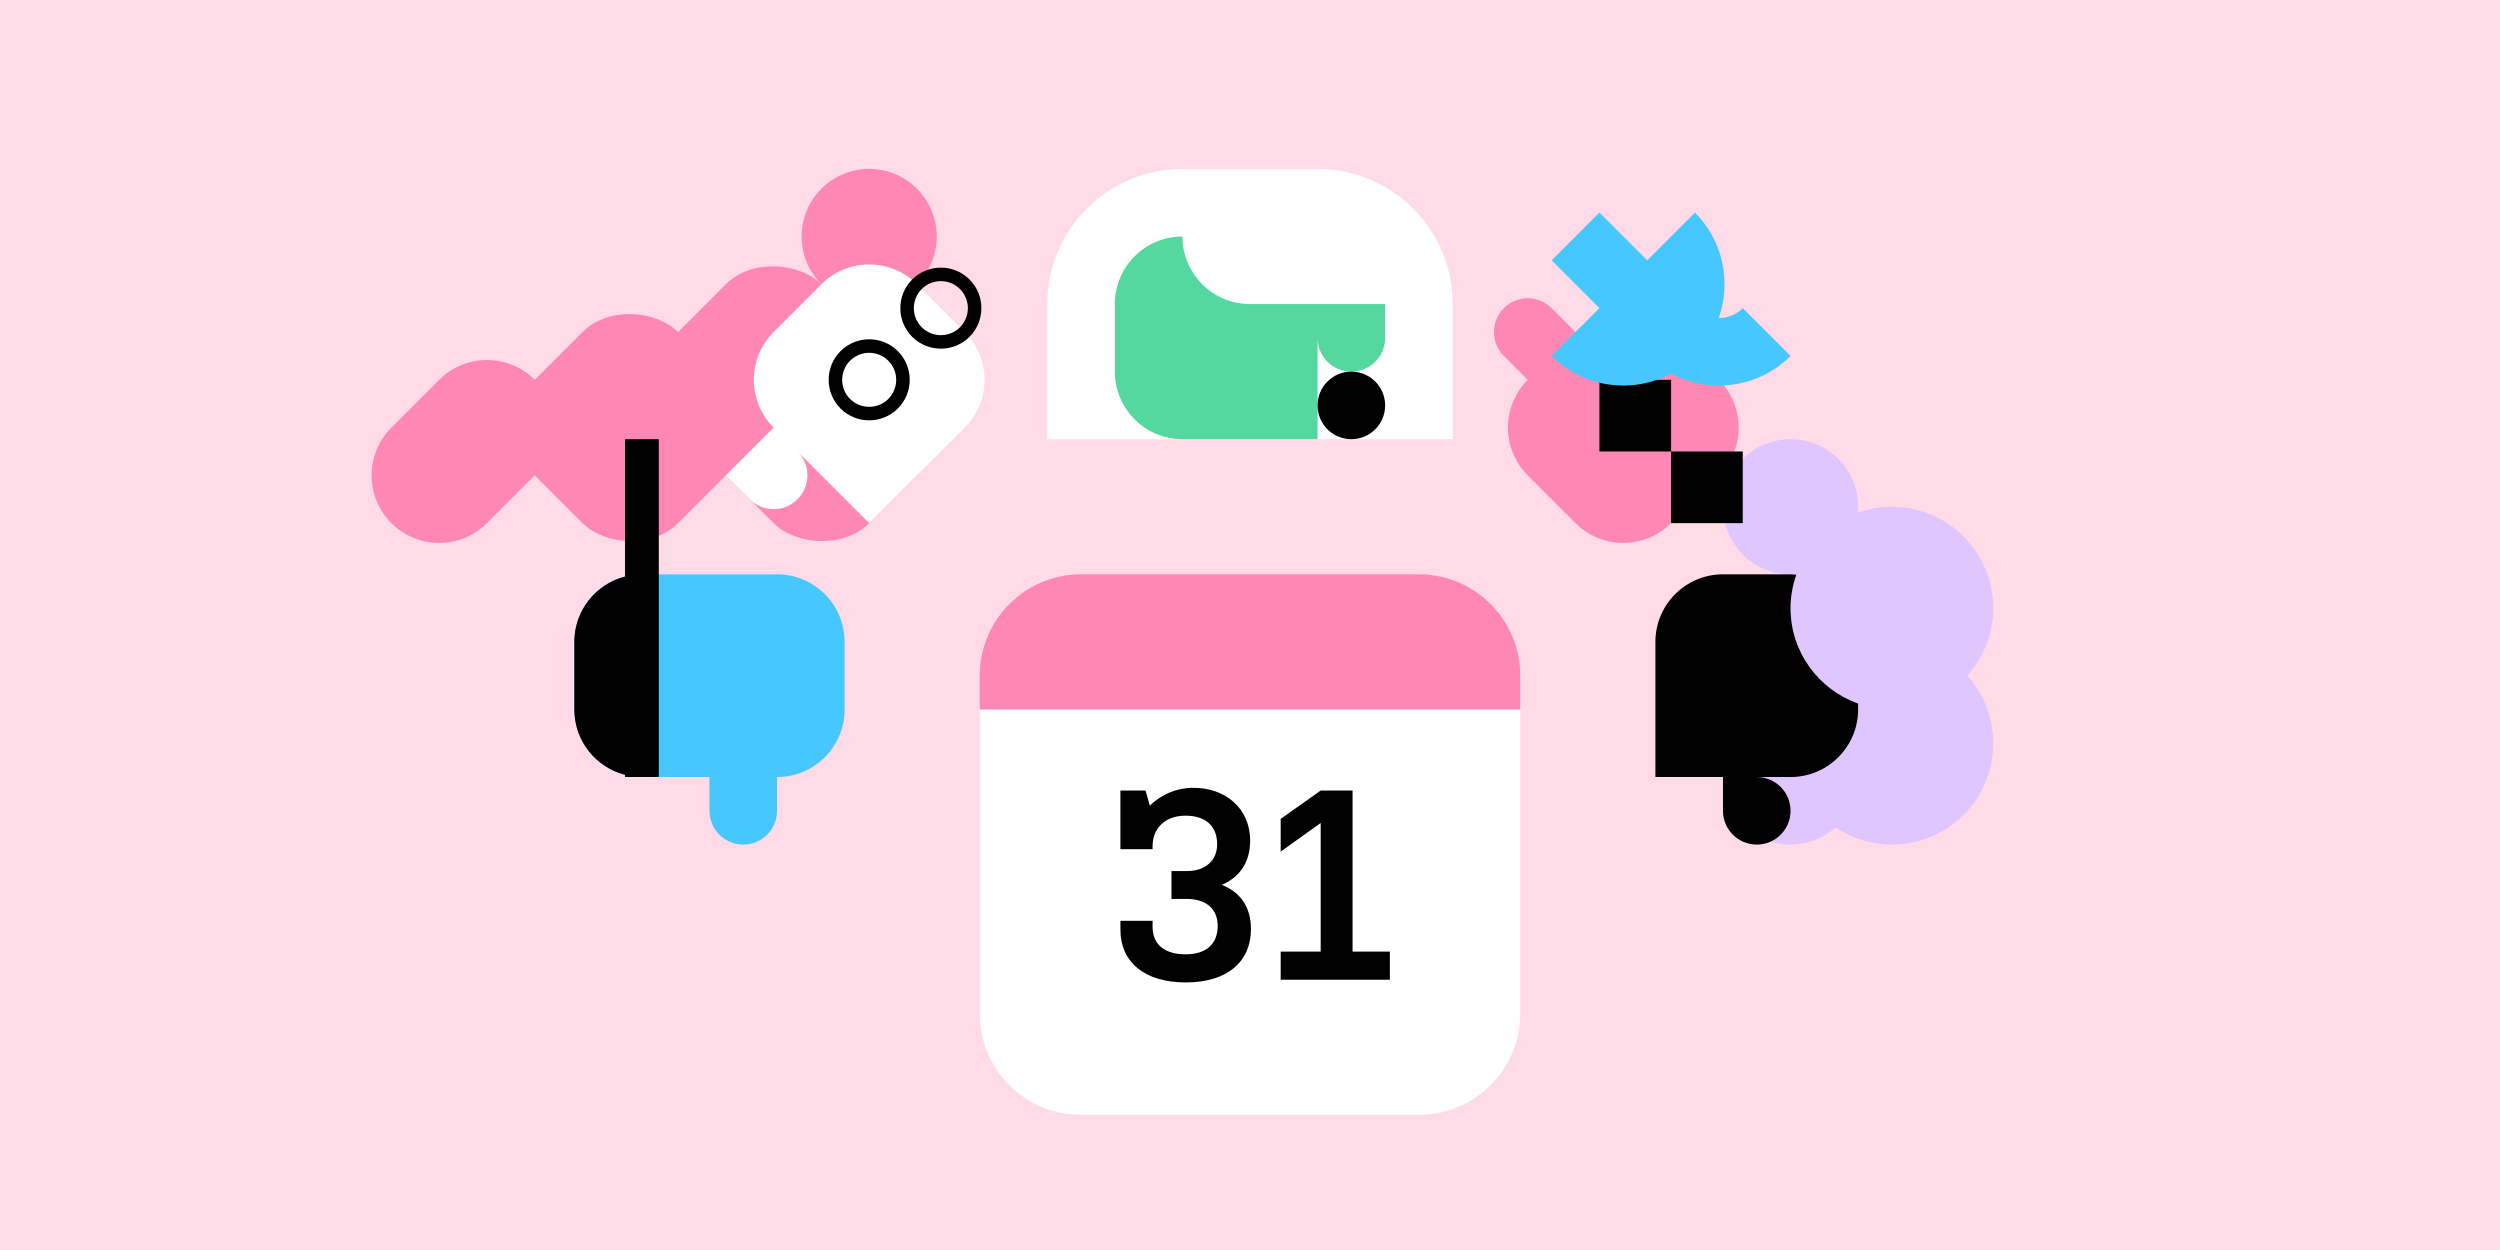
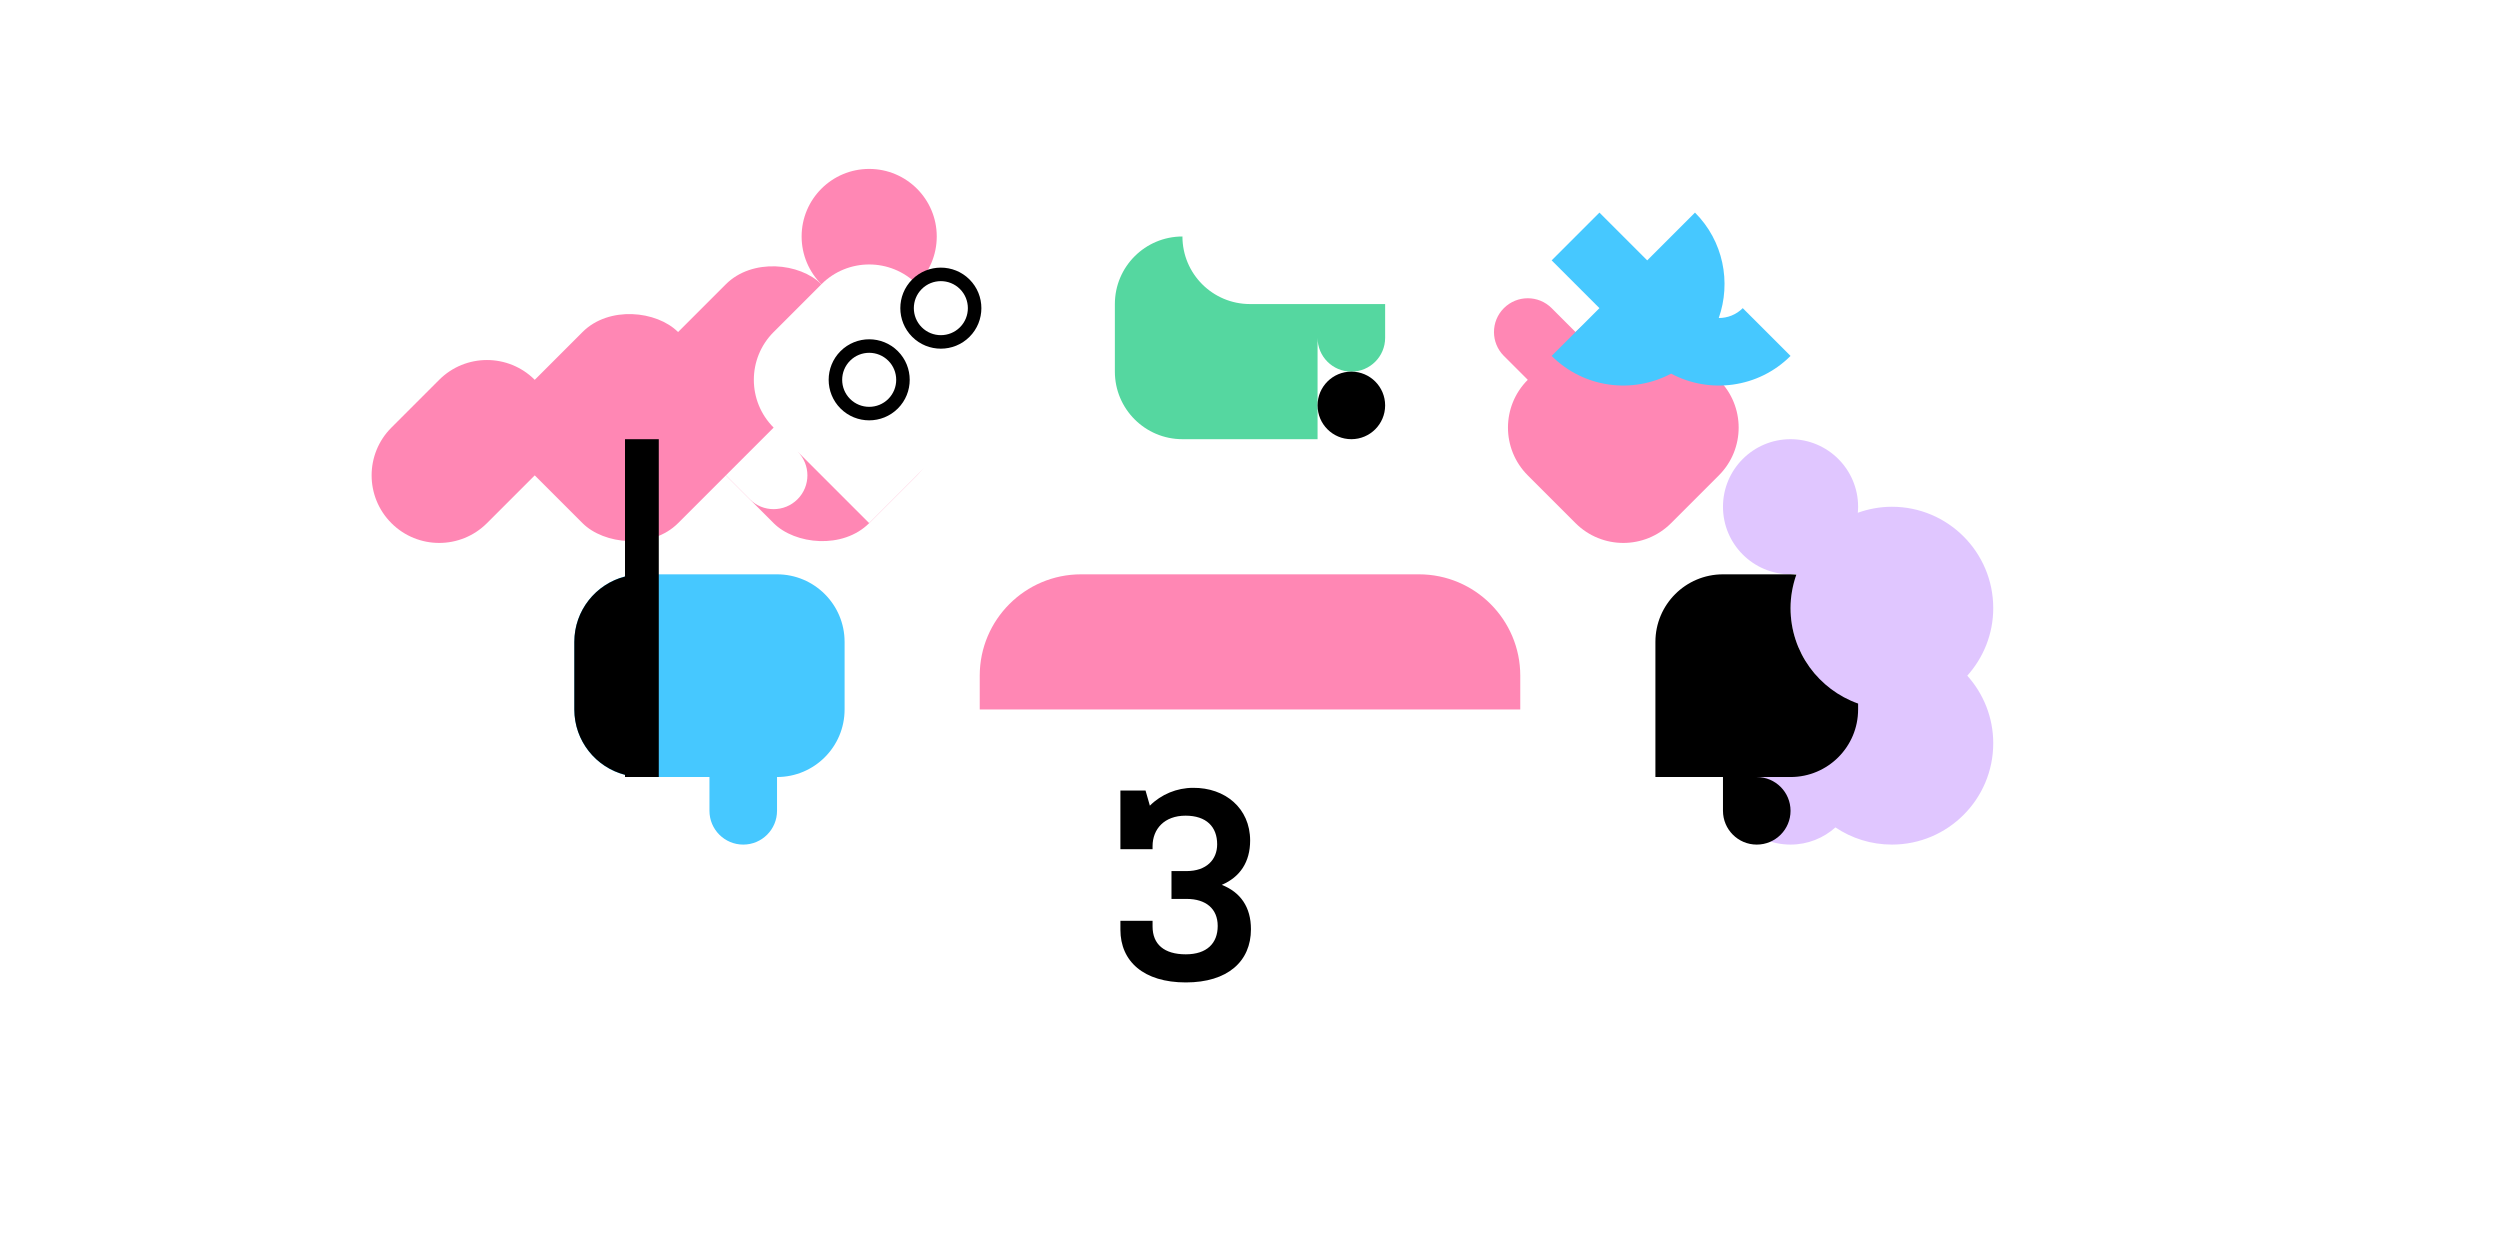
<svg xmlns="http://www.w3.org/2000/svg" id="a" data-name="Ebene 1" viewBox="0 0 740 370">
-   <rect width="740" height="370" fill="#ffdbe8" />
  <g>
    <g>
      <g>
        <rect x="156.569" y="96.569" width="60" height="60" rx="20" ry="20" transform="translate(-34.853 168.995) rotate(-45)" fill="#ff87b4" />
        <path d="m130,112.426l-14.142,14.142c-7.811,7.811-7.811,20.474,0,28.284,7.81,7.81,20.474,7.811,28.284,0l14.142-14.142c7.811-7.811,7.81-20.474,0-28.284-7.811-7.811-20.474-7.811-28.284,0Z" fill="#ff87b4" />
        <circle cx="257.279" cy="70" r="20" fill="#ff87b4" />
        <rect x="206.066" y="79.498" width="60" height="80" rx="20" ry="20" transform="translate(-15.355 201.924) rotate(-45)" fill="#ff87b4" />
      </g>
      <path d="m243.137,84.142l-14.142,14.142c-7.811,7.811-7.81,20.474,0,28.284l-14.142,14.142,7.071,7.071c3.905,3.905,10.236,3.906,14.142,0s3.905-10.237,0-14.142l7.071,7.071,14.142,14.142,14.142-14.142,14.142-14.142c7.811-7.811,7.81-20.474,0-28.284l-14.142-14.142c-7.81-7.81-20.474-7.811-28.284,0Z" fill="#fff" />
      <g>
        <path d="m286.978,99.699c-4.679,4.679-12.292,4.679-16.971,0-4.679-4.679-4.679-12.292,0-16.971s12.292-4.679,16.971,0c4.679,4.679,4.679,12.292,0,16.971Zm-14.142-14.142c-3.119,3.119-3.119,8.195,0,11.314,3.119,3.119,8.195,3.119,11.314,0s3.119-8.195,0-11.314-8.195-3.119-11.314,0Z" />
        <path d="m265.765,120.912c-4.679,4.679-12.292,4.679-16.971,0-4.679-4.679-4.679-12.292,0-16.971s12.292-4.679,16.971,0c4.679,4.679,4.679,12.292,0,16.971Zm-14.142-14.142c-3.119,3.119-3.119,8.195,0,11.314s8.195,3.119,11.314,0c3.119-3.119,3.119-8.195,0-11.314-3.119-3.119-8.195-3.119-11.314,0Z" />
      </g>
    </g>
    <g>
      <path d="m310,50h120v40c0,22.077-17.923,40-40,40h-40c-22.077,0-40-17.923-40-40v-40h0Z" transform="translate(740 180) rotate(-180)" fill="#fff" />
      <path d="m390,90h-20c-11.046,0-20-8.954-20-20-11.046,0-20,8.954-20,20v20c0,11.046,8.954,20,20,20h20s20,0,20,0v-20s0-10,0-10c0,5.523,4.477,10,10,10s10-4.477,10-10v-10s-20,0-20,0Z" fill="#55d7a0" />
      <circle cx="400" cy="120" r="10" />
    </g>
    <g>
      <path d="m170,190v20c0,11.046,8.954,20,20,20h20s0,10,0,10c0,5.523,4.477,10,10,10s10-4.477,10-10v-10c11.046,0,20-8.954,20-20v-20c0-11.046-8.954-20-20-20h-40c-11.046,0-20,8.954-20,20Z" fill="#46c8ff" />
      <path d="m185,170.655c-8.621,2.224-15,10.028-15,19.345v20c0,9.315,6.379,17.121,15,19.345v.655s10,0,10,0v-100s-10,0-10,0v40.655Z" />
    </g>
    <g>
      <path d="m560,250c16.569,0,30-13.432,30-30,0-7.694-2.922-14.689-7.684-20,4.763-5.311,7.684-12.306,7.684-20,0-16.568-13.431-30-30-30-3.546,0-6.932.647-10.09,1.776.052-.586.09-1.177.09-1.776,0-11.046-8.954-20-20-20-11.046,0-20,8.954-20,20,0,11.046,8.954,20,20,20,.6,0,1.19-.038,1.776-.09-1.129,3.157-1.776,6.544-1.776,10.09,0,7.695,2.922,14.69,7.685,20.001-2.602,2.909-4.654,6.323-5.973,10.085-.566-.048-1.134-.086-1.712-.086-11.046,0-20,8.954-20,20,0,11.046,8.954,20,20,20,5.109,0,9.756-1.932,13.291-5.084,4.776,3.209,10.523,5.084,16.709,5.084Z" fill="#e0c6ff" />
      <path d="m530,240c0-5.523-4.477-10-10-10h10c11.046,0,20-8.954,20-20v-1.744c-11.644-4.122-20-15.199-20-28.256,0-3.48.63-6.806,1.721-9.913-.568-.049-1.14-.087-1.721-.087h-20c-11.046,0-20,8.954-20,20v20s0,20,0,20h20v10c0,5.523,4.477,10,10,10,5.523,0,10-4.477,10-10Z" />
    </g>
    <g>
      <path d="m459.289,91.213l7.071,7.071c7.81-7.81,20.474-7.811,28.284,0l14.142,14.142c7.811,7.811,7.81,20.474,0,28.284l-14.142,14.142c-7.81,7.81-20.474,7.811-28.284,0l-14.142-14.142c-7.811-7.811-7.81-20.474,0-28.284l-7.071-7.071c-3.906-3.906-3.905-10.237,0-14.142,3.905-3.905,10.236-3.906,14.142,0Z" fill="#ff87b4" />
      <g>
-         <rect x="473.431" y="112.426" width="21.213" height="21.213" />
-         <rect x="494.645" y="133.64" width="21.213" height="21.213" />
-       </g>
+         </g>
      <path d="m487.574,77.071l14.142-14.142c8.426,8.426,10.748,20.649,7.034,31.205,2.573.009,5.149-.962,7.108-2.921l14.142,14.142c-9.557,9.557-24.007,11.296-35.355,5.237-11.349,6.059-25.799,4.32-35.356-5.237l14.142-14.142-14.142-14.142,14.142-14.142,14.142,14.142Z" fill="#46c8ff" />
    </g>
  </g>
  <g>
    <path d="m290,210h160v90c0,16.557-13.443,30-30,30h-100c-16.557,0-30-13.443-30-30v-90h0Z" fill="#fff" />
    <path d="m320,170h100c16.557,0,30,13.443,30,30v10h-160v-10c0-16.557,13.443-30,30-30Z" fill="#ff87b4" />
    <g>
      <path d="m361.642,261.919c5.52,2.16,8.64,6.561,8.64,13.121,0,9.52-6.88,15.76-19.28,15.76-12.48,0-19.36-6.24-19.36-15.601v-2.64h9.521v1.68c0,5.28,3.439,8.24,9.84,8.24,6.24,0,9.44-3.279,9.44-8.399s-3.521-8.001-9.2-8.001h-4.48v-8.24h4.48c5.84,0,9.04-3.359,9.04-7.92,0-5.2-3.2-8.48-9.36-8.48-6.24,0-9.76,3.921-9.76,9.041v.88h-9.521v-17.36h7.44l1.28,4.479c3.359-3.359,8-5.28,12.8-5.28,9.44-.079,16.881,6.001,16.881,15.601,0,6.32-2.961,10.801-8.4,13.12Z" />
-       <path d="m379.08,281.68h11.841v-38.081l-11.841,8.48v-9.681l11.841-8.399h9.44v47.681h11.04v8.32h-32.321v-8.32Z" />
    </g>
  </g>
</svg>